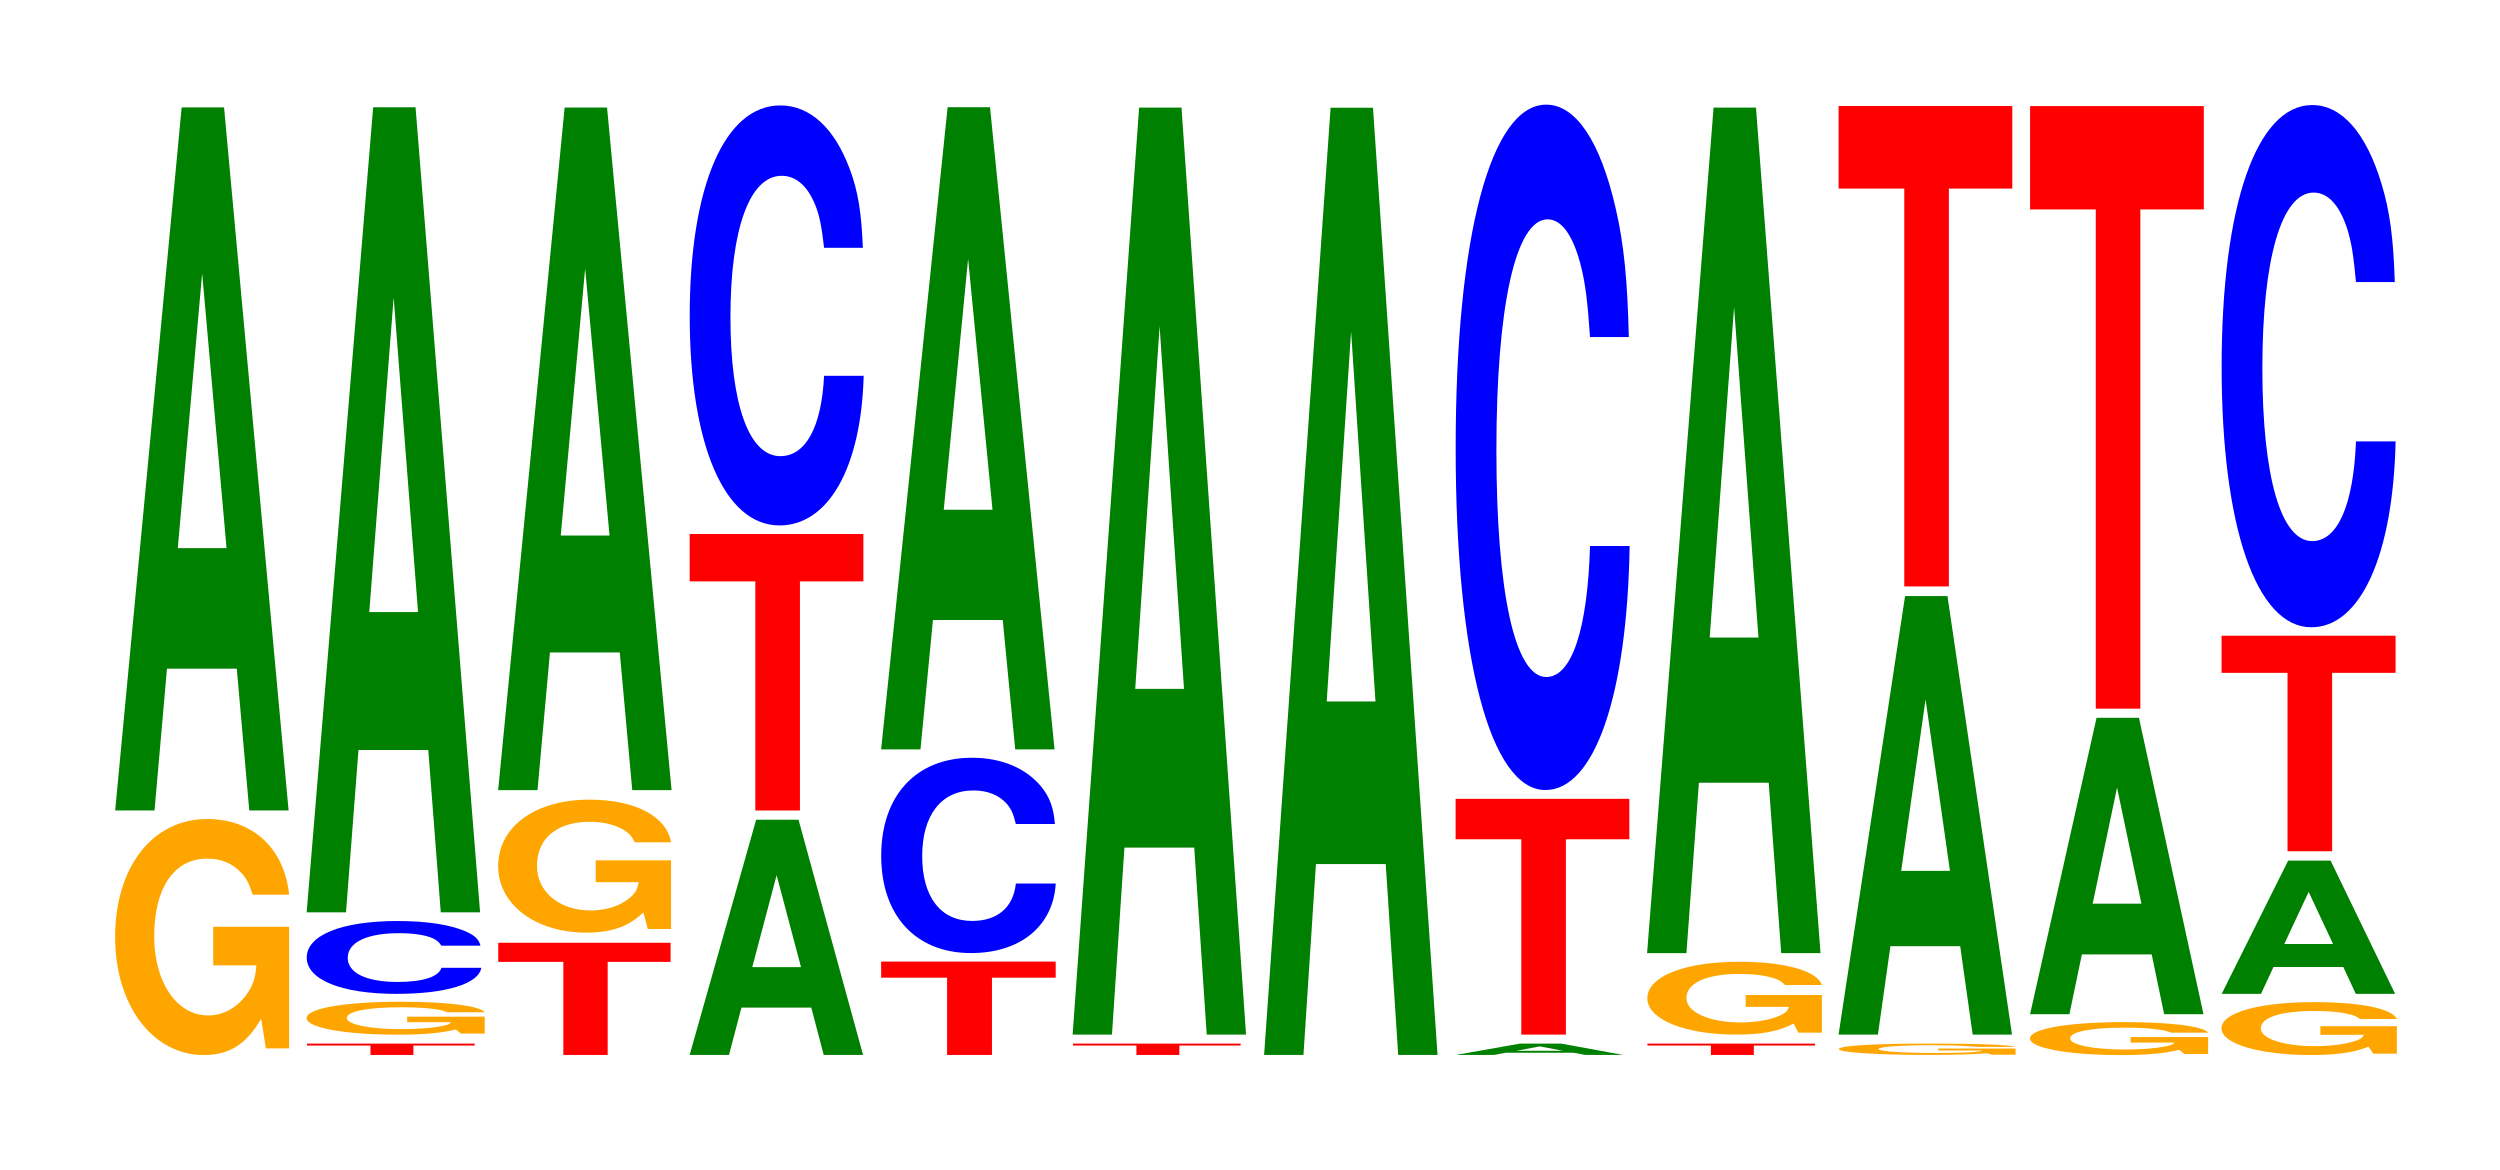
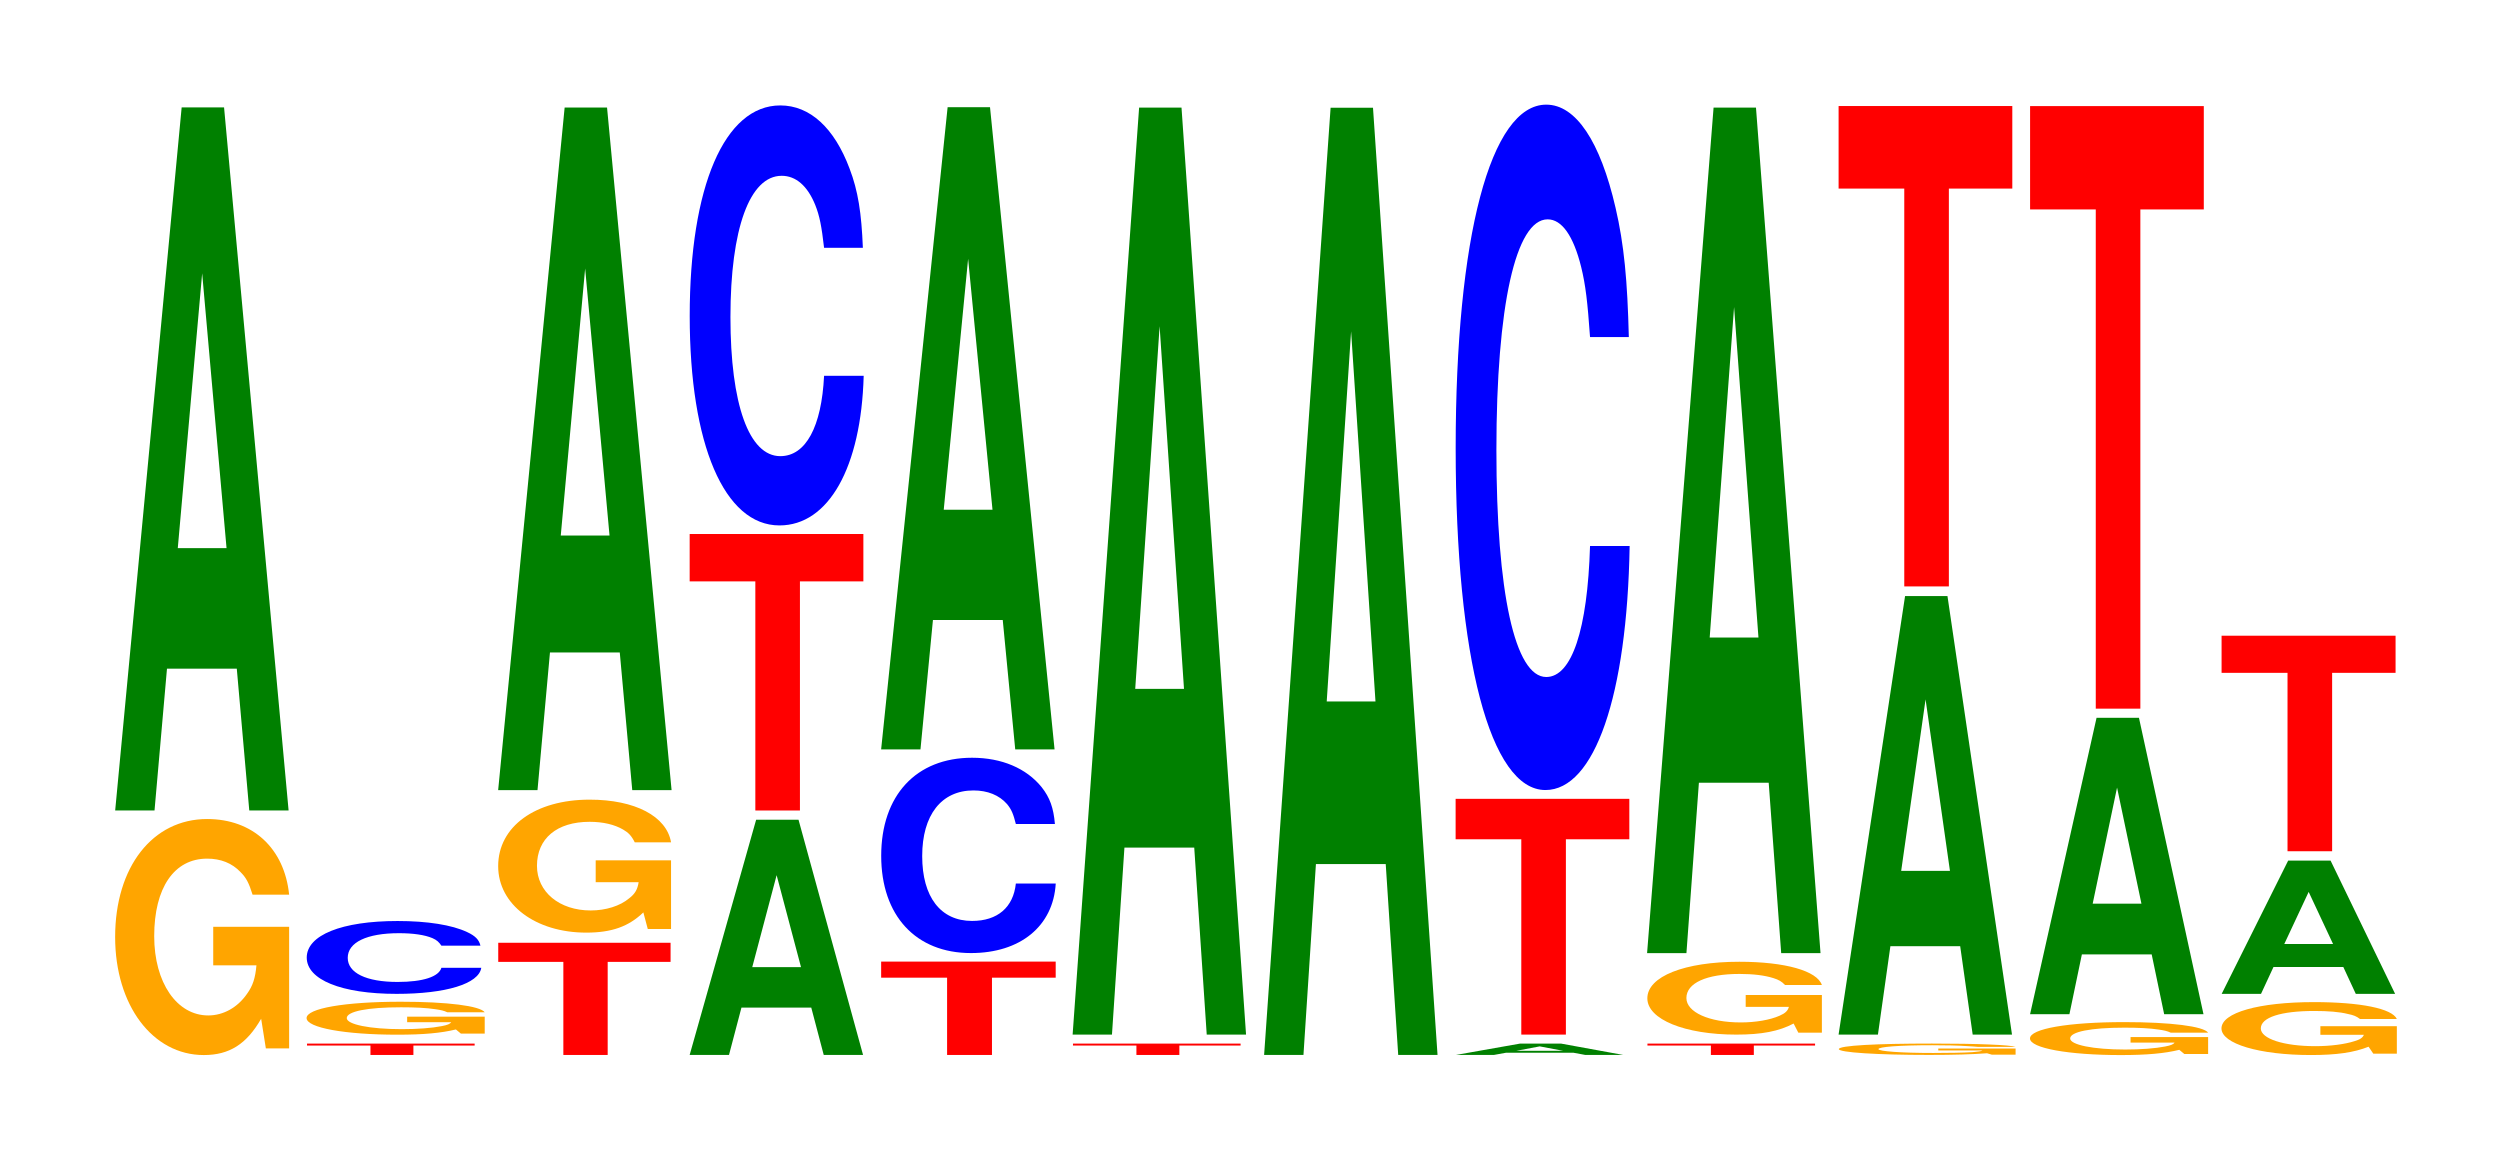
<svg xmlns="http://www.w3.org/2000/svg" xmlns:xlink="http://www.w3.org/1999/xlink" width="141pt" height="66pt" viewBox="0 0 141 66" version="1.1">
  <defs>
    <g>
      <symbol overflow="visible" id="glyph0-0">
        <path style="stroke:none;" d="M 10.422 -6.828 L 6.141 -6.828 L 6.141 -4.656 L 8.578 -4.656 C 8.516 -3.938 8.375 -3.5 8.047 -3.047 C 7.516 -2.281 6.719 -1.828 5.859 -1.828 C 4.094 -1.828 2.812 -3.672 2.812 -6.297 C 2.812 -9.031 3.938 -10.672 5.797 -10.672 C 6.562 -10.672 7.203 -10.422 7.688 -9.906 C 8 -9.594 8.156 -9.297 8.359 -8.641 L 10.422 -8.641 C 10.156 -11.25 8.375 -12.906 5.797 -12.906 C 2.719 -12.906 0.609 -10.203 0.609 -6.25 C 0.609 -2.406 2.719 0.406 5.609 0.406 C 7.047 0.406 8.016 -0.203 8.844 -1.641 L 9.109 0.031 L 10.422 0.031 Z M 10.422 -6.828 " />
      </symbol>
      <symbol overflow="visible" id="glyph1-0">
        <path style="stroke:none;" d="M 7.234 -8 L 7.938 0 L 10.156 0 L 6.516 -39.656 L 4.125 -39.656 L 0.375 0 L 2.594 0 L 3.297 -8 Z M 6.656 -14.797 L 3.906 -14.797 L 5.281 -30.297 Z M 6.656 -14.797 " />
      </symbol>
      <symbol overflow="visible" id="glyph2-0">
        <path style="stroke:none;" d="M 6.234 -0.531 L 9.688 -0.531 L 9.688 -0.641 L 0.234 -0.641 L 0.234 -0.531 L 3.812 -0.531 L 3.812 0 L 6.234 0 Z M 6.234 -0.531 " />
      </symbol>
      <symbol overflow="visible" id="glyph3-0">
        <path style="stroke:none;" d="M 10.672 -0.953 L 6.297 -0.953 L 6.297 -0.641 L 8.781 -0.641 C 8.719 -0.547 8.578 -0.484 8.25 -0.422 C 7.703 -0.312 6.875 -0.25 6 -0.25 C 4.188 -0.25 2.891 -0.516 2.891 -0.875 C 2.891 -1.25 4.047 -1.484 5.953 -1.484 C 6.734 -1.484 7.391 -1.453 7.891 -1.375 C 8.203 -1.328 8.359 -1.297 8.562 -1.203 L 10.672 -1.203 C 10.406 -1.562 8.578 -1.797 5.938 -1.797 C 2.781 -1.797 0.625 -1.422 0.625 -0.875 C 0.625 -0.328 2.797 0.062 5.75 0.062 C 7.219 0.062 8.219 -0.031 9.047 -0.234 L 9.328 0 L 10.672 0 Z M 10.672 -0.953 " />
      </symbol>
      <symbol overflow="visible" id="glyph4-0">
        <path style="stroke:none;" d="M 10.469 -2.594 C 10.391 -2.922 10.188 -3.141 9.719 -3.359 C 8.859 -3.766 7.469 -3.984 5.797 -3.984 C 2.641 -3.984 0.672 -3.188 0.672 -1.922 C 0.672 -0.672 2.625 0.125 5.734 0.125 C 8.516 0.125 10.375 -0.438 10.516 -1.344 L 8.266 -1.344 C 8.125 -0.844 7.234 -0.547 5.797 -0.547 C 4.016 -0.547 2.984 -1.062 2.984 -1.906 C 2.984 -2.781 4.062 -3.297 5.875 -3.297 C 6.672 -3.297 7.328 -3.203 7.766 -3.016 C 8.016 -2.906 8.125 -2.797 8.266 -2.594 Z M 10.469 -2.594 " />
      </symbol>
      <symbol overflow="visible" id="glyph5-0">
-         <path style="stroke:none;" d="M 7.234 -9.156 L 7.938 0 L 10.156 0 L 6.516 -45.406 L 4.125 -45.406 L 0.375 0 L 2.594 0 L 3.297 -9.156 Z M 6.656 -16.938 L 3.906 -16.938 L 5.281 -34.688 Z M 6.656 -16.938 " />
-       </symbol>
+         </symbol>
      <symbol overflow="visible" id="glyph6-0">
        <path style="stroke:none;" d="M 6.406 -5.25 L 9.953 -5.25 L 9.953 -6.328 L 0.234 -6.328 L 0.234 -5.25 L 3.906 -5.25 L 3.906 0 L 6.406 0 Z M 6.406 -5.25 " />
      </symbol>
      <symbol overflow="visible" id="glyph7-0">
        <path style="stroke:none;" d="M 10.359 -3.859 L 6.109 -3.859 L 6.109 -2.625 L 8.531 -2.625 C 8.469 -2.219 8.328 -1.969 8 -1.719 C 7.484 -1.281 6.672 -1.031 5.828 -1.031 C 4.062 -1.031 2.797 -2.078 2.797 -3.547 C 2.797 -5.094 3.922 -6.031 5.766 -6.031 C 6.531 -6.031 7.172 -5.875 7.656 -5.594 C 7.953 -5.422 8.125 -5.25 8.312 -4.875 L 10.359 -4.875 C 10.109 -6.344 8.328 -7.281 5.766 -7.281 C 2.703 -7.281 0.609 -5.766 0.609 -3.531 C 0.609 -1.359 2.719 0.219 5.578 0.219 C 7.016 0.219 7.969 -0.125 8.797 -0.922 L 9.047 0.016 L 10.359 0.016 Z M 10.359 -3.859 " />
      </symbol>
      <symbol overflow="visible" id="glyph8-0">
        <path style="stroke:none;" d="M 7.234 -7.766 L 7.938 0 L 10.156 0 L 6.516 -38.5 L 4.125 -38.5 L 0.375 0 L 2.594 0 L 3.297 -7.766 Z M 6.656 -14.359 L 3.906 -14.359 L 5.281 -29.422 Z M 6.656 -14.359 " />
      </symbol>
      <symbol overflow="visible" id="glyph9-0">
        <path style="stroke:none;" d="M 7.234 -2.672 L 7.938 0 L 10.156 0 L 6.516 -13.266 L 4.125 -13.266 L 0.375 0 L 2.594 0 L 3.297 -2.672 Z M 6.656 -4.953 L 3.906 -4.953 L 5.281 -10.141 Z M 6.656 -4.953 " />
      </symbol>
      <symbol overflow="visible" id="glyph10-0">
        <path style="stroke:none;" d="M 6.453 -12.922 L 10.031 -12.922 L 10.031 -15.594 L 0.234 -15.594 L 0.234 -12.922 L 3.938 -12.922 L 3.938 0 L 6.453 0 Z M 6.453 -12.922 " />
      </symbol>
      <symbol overflow="visible" id="glyph11-0">
        <path style="stroke:none;" d="M 10.438 -14.938 C 10.359 -16.891 10.172 -18.141 9.688 -19.406 C 8.828 -21.703 7.453 -22.969 5.781 -22.969 C 2.641 -22.969 0.672 -18.406 0.672 -11.094 C 0.672 -3.844 2.625 0.719 5.734 0.719 C 8.5 0.719 10.344 -2.547 10.484 -7.719 L 8.25 -7.719 C 8.109 -4.844 7.219 -3.188 5.781 -3.188 C 4.016 -3.188 2.969 -6.109 2.969 -11.031 C 2.969 -16.031 4.062 -19 5.859 -19 C 6.656 -19 7.312 -18.438 7.75 -17.359 C 8 -16.734 8.109 -16.156 8.25 -14.938 Z M 10.438 -14.938 " />
      </symbol>
      <symbol overflow="visible" id="glyph12-0">
        <path style="stroke:none;" d="M 6.484 -4.359 L 10.078 -4.359 L 10.078 -5.266 L 0.234 -5.266 L 0.234 -4.359 L 3.953 -4.359 L 3.953 0 L 6.484 0 Z M 6.484 -4.359 " />
      </symbol>
      <symbol overflow="visible" id="glyph13-0">
        <path style="stroke:none;" d="M 10.469 -6.953 C 10.391 -7.859 10.188 -8.438 9.719 -9.031 C 8.859 -10.094 7.469 -10.688 5.797 -10.688 C 2.641 -10.688 0.672 -8.562 0.672 -5.156 C 0.672 -1.781 2.625 0.328 5.734 0.328 C 8.516 0.328 10.375 -1.188 10.516 -3.594 L 8.266 -3.594 C 8.125 -2.25 7.234 -1.484 5.797 -1.484 C 4.016 -1.484 2.984 -2.844 2.984 -5.141 C 2.984 -7.453 4.062 -8.844 5.875 -8.844 C 6.672 -8.844 7.328 -8.578 7.766 -8.078 C 8.016 -7.781 8.125 -7.516 8.266 -6.953 Z M 10.469 -6.953 " />
      </symbol>
      <symbol overflow="visible" id="glyph14-0">
        <path style="stroke:none;" d="M 7.234 -7.297 L 7.938 0 L 10.156 0 L 6.516 -36.219 L 4.125 -36.219 L 0.375 0 L 2.594 0 L 3.297 -7.297 Z M 6.656 -13.516 L 3.906 -13.516 L 5.281 -27.672 Z M 6.656 -13.516 " />
      </symbol>
      <symbol overflow="visible" id="glyph15-0">
        <path style="stroke:none;" d="M 7.234 -10.547 L 7.938 0 L 10.156 0 L 6.516 -52.281 L 4.125 -52.281 L 0.375 0 L 2.594 0 L 3.297 -10.547 Z M 6.656 -19.5 L 3.906 -19.5 L 5.281 -39.953 Z M 6.656 -19.5 " />
      </symbol>
      <symbol overflow="visible" id="glyph16-0">
        <path style="stroke:none;" d="M 7.234 -10.766 L 7.938 0 L 10.156 0 L 6.516 -53.422 L 4.125 -53.422 L 0.375 0 L 2.594 0 L 3.297 -10.766 Z M 6.656 -19.938 L 3.906 -19.938 L 5.281 -40.812 Z M 6.656 -19.938 " />
      </symbol>
      <symbol overflow="visible" id="glyph17-0">
        <path style="stroke:none;" d="M 7 -0.125 L 7.672 0 L 9.812 0 L 6.297 -0.641 L 3.984 -0.641 L 0.359 0 L 2.5 0 L 3.188 -0.125 Z M 6.422 -0.234 L 3.766 -0.234 L 5.094 -0.484 Z M 6.422 -0.234 " />
      </symbol>
      <symbol overflow="visible" id="glyph18-0">
        <path style="stroke:none;" d="M 6.453 -11.016 L 10.031 -11.016 L 10.031 -13.297 L 0.234 -13.297 L 0.234 -11.016 L 3.938 -11.016 L 3.938 0 L 6.453 0 Z M 6.453 -11.016 " />
      </symbol>
      <symbol overflow="visible" id="glyph19-0">
        <path style="stroke:none;" d="M 10.438 -24.391 C 10.359 -27.578 10.172 -29.609 9.688 -31.688 C 8.828 -35.422 7.453 -37.5 5.781 -37.5 C 2.641 -37.5 0.672 -30.062 0.672 -18.125 C 0.672 -6.281 2.625 1.156 5.734 1.156 C 8.5 1.156 10.344 -4.156 10.484 -12.609 L 8.25 -12.609 C 8.109 -7.891 7.219 -5.219 5.781 -5.219 C 4.016 -5.219 2.969 -9.969 2.969 -18.016 C 2.969 -26.172 4.062 -31.031 5.859 -31.031 C 6.656 -31.031 7.312 -30.109 7.75 -28.344 C 8 -27.328 8.109 -26.375 8.25 -24.391 Z M 10.438 -24.391 " />
      </symbol>
      <symbol overflow="visible" id="glyph20-0">
        <path style="stroke:none;" d="M 10.469 -2.109 L 6.172 -2.109 L 6.172 -1.438 L 8.609 -1.438 C 8.547 -1.219 8.406 -1.078 8.078 -0.938 C 7.547 -0.703 6.734 -0.562 5.891 -0.562 C 4.109 -0.562 2.828 -1.141 2.828 -1.938 C 2.828 -2.781 3.953 -3.297 5.828 -3.297 C 6.594 -3.297 7.234 -3.219 7.734 -3.062 C 8.031 -2.969 8.203 -2.875 8.391 -2.672 L 10.469 -2.672 C 10.203 -3.469 8.406 -3.984 5.812 -3.984 C 2.719 -3.984 0.625 -3.156 0.625 -1.922 C 0.625 -0.734 2.734 0.125 5.641 0.125 C 7.078 0.125 8.047 -0.062 8.875 -0.5 L 9.141 0.016 L 10.469 0.016 Z M 10.469 -2.109 " />
      </symbol>
      <symbol overflow="visible" id="glyph21-0">
        <path style="stroke:none;" d="M 7.234 -9.609 L 7.938 0 L 10.156 0 L 6.516 -47.688 L 4.125 -47.688 L 0.375 0 L 2.594 0 L 3.297 -9.609 Z M 6.656 -17.797 L 3.906 -17.797 L 5.281 -36.438 Z M 6.656 -17.797 " />
      </symbol>
      <symbol overflow="visible" id="glyph22-0">
        <path style="stroke:none;" d="M 10.594 -0.344 L 6.234 -0.344 L 6.234 -0.234 L 8.719 -0.234 C 8.656 -0.188 8.5 -0.172 8.172 -0.141 C 7.641 -0.109 6.812 -0.094 5.953 -0.094 C 4.156 -0.094 2.859 -0.188 2.859 -0.312 C 2.859 -0.438 4 -0.531 5.891 -0.531 C 6.672 -0.531 7.328 -0.516 7.812 -0.484 C 8.125 -0.469 8.297 -0.453 8.484 -0.438 L 10.594 -0.438 C 10.312 -0.547 8.5 -0.625 5.875 -0.625 C 2.75 -0.625 0.625 -0.516 0.625 -0.312 C 0.625 -0.125 2.766 0.016 5.703 0.016 C 7.156 0.016 8.141 -0.016 8.984 -0.078 L 9.25 0 L 10.594 0 Z M 10.594 -0.344 " />
      </symbol>
      <symbol overflow="visible" id="glyph23-0">
        <path style="stroke:none;" d="M 7.234 -4.984 L 7.938 0 L 10.156 0 L 6.516 -24.734 L 4.125 -24.734 L 0.375 0 L 2.594 0 L 3.297 -4.984 Z M 6.656 -9.234 L 3.906 -9.234 L 5.281 -18.906 Z M 6.656 -9.234 " />
      </symbol>
      <symbol overflow="visible" id="glyph24-0">
        <path style="stroke:none;" d="M 6.453 -22.438 L 10.031 -22.438 L 10.031 -27.094 L 0.234 -27.094 L 0.234 -22.438 L 3.938 -22.438 L 3.938 0 L 6.453 0 Z M 6.453 -22.438 " />
      </symbol>
      <symbol overflow="visible" id="glyph25-0">
        <path style="stroke:none;" d="M 7.234 -3.375 L 7.938 0 L 10.156 0 L 6.516 -16.719 L 4.125 -16.719 L 0.375 0 L 2.594 0 L 3.297 -3.375 Z M 6.656 -6.234 L 3.906 -6.234 L 5.281 -12.781 Z M 6.656 -6.234 " />
      </symbol>
      <symbol overflow="visible" id="glyph26-0">
        <path style="stroke:none;" d="M 6.453 -28.156 L 10.031 -28.156 L 10.031 -33.984 L 0.234 -33.984 L 0.234 -28.156 L 3.938 -28.156 L 3.938 0 L 6.453 0 Z M 6.453 -28.156 " />
      </symbol>
      <symbol overflow="visible" id="glyph27-0">
        <path style="stroke:none;" d="M 10.516 -1.531 L 6.203 -1.531 L 6.203 -1.047 L 8.656 -1.047 C 8.594 -0.891 8.453 -0.781 8.125 -0.688 C 7.594 -0.516 6.781 -0.406 5.922 -0.406 C 4.125 -0.406 2.844 -0.828 2.844 -1.406 C 2.844 -2.031 3.984 -2.391 5.859 -2.391 C 6.625 -2.391 7.281 -2.344 7.766 -2.219 C 8.078 -2.156 8.234 -2.094 8.438 -1.938 L 10.516 -1.938 C 10.25 -2.531 8.453 -2.891 5.844 -2.891 C 2.734 -2.891 0.625 -2.297 0.625 -1.406 C 0.625 -0.547 2.75 0.094 5.672 0.094 C 7.125 0.094 8.094 -0.047 8.922 -0.375 L 9.188 0.016 L 10.516 0.016 Z M 10.516 -1.531 " />
      </symbol>
      <symbol overflow="visible" id="glyph28-0">
        <path style="stroke:none;" d="M 7.234 -1.516 L 7.938 0 L 10.156 0 L 6.516 -7.516 L 4.125 -7.516 L 0.375 0 L 2.594 0 L 3.297 -1.516 Z M 6.656 -2.812 L 3.906 -2.812 L 5.281 -5.75 Z M 6.656 -2.812 " />
      </symbol>
      <symbol overflow="visible" id="glyph29-0">
        <path style="stroke:none;" d="M 6.469 -10.062 L 10.047 -10.062 L 10.047 -12.156 L 0.234 -12.156 L 0.234 -10.062 L 3.953 -10.062 L 3.953 0 L 6.469 0 Z M 6.469 -10.062 " />
      </symbol>
      <symbol overflow="visible" id="glyph30-0">
-         <path style="stroke:none;" d="M 10.438 -18.578 C 10.359 -21.016 10.172 -22.547 9.688 -24.125 C 8.828 -26.984 7.453 -28.562 5.781 -28.562 C 2.641 -28.562 0.672 -22.891 0.672 -13.797 C 0.672 -4.781 2.625 0.891 5.734 0.891 C 8.5 0.891 10.344 -3.156 10.484 -9.594 L 8.25 -9.594 C 8.109 -6.016 7.219 -3.969 5.781 -3.969 C 4.016 -3.969 2.969 -7.594 2.969 -13.719 C 2.969 -19.922 4.062 -23.625 5.859 -23.625 C 6.656 -23.625 7.312 -22.938 7.75 -21.594 C 8 -20.812 8.109 -20.078 8.25 -18.578 Z M 10.438 -18.578 " />
-       </symbol>
+         </symbol>
    </g>
  </defs>
  <g id="surface1">
    <g style="fill:rgb(100%,64.647%,0%);fill-opacity:1;">
      <use xlink:href="#glyph0-0" x="5.885" y="59.099" />
    </g>
    <g style="fill:rgb(0%,50.194%,0%);fill-opacity:1;">
      <use xlink:href="#glyph1-0" x="6.121" y="45.712" />
    </g>
    <g style="fill:rgb(100%,0%,0%);fill-opacity:1;">
      <use xlink:href="#glyph2-0" x="17.082" y="59.5" />
    </g>
    <g style="fill:rgb(100%,64.647%,0%);fill-opacity:1;">
      <use xlink:href="#glyph3-0" x="16.666" y="58.295" />
    </g>
    <g style="fill:rgb(0%,0%,100%);fill-opacity:1;">
      <use xlink:href="#glyph4-0" x="16.628" y="55.929" />
    </g>
    <g style="fill:rgb(0%,50.194%,0%);fill-opacity:1;">
      <use xlink:href="#glyph5-0" x="16.921" y="51.457" />
    </g>
    <g style="fill:rgb(100%,0%,0%);fill-opacity:1;">
      <use xlink:href="#glyph6-0" x="27.867" y="59.5" />
    </g>
    <g style="fill:rgb(100%,64.647%,0%);fill-opacity:1;">
      <use xlink:href="#glyph7-0" x="27.488" y="52.381" />
    </g>
    <g style="fill:rgb(0%,50.194%,0%);fill-opacity:1;">
      <use xlink:href="#glyph8-0" x="27.721" y="44.564" />
    </g>
    <g style="fill:rgb(0%,50.194%,0%);fill-opacity:1;">
      <use xlink:href="#glyph9-0" x="38.521" y="59.5" />
    </g>
    <g style="fill:rgb(100%,0%,0%);fill-opacity:1;">
      <use xlink:href="#glyph10-0" x="38.663" y="45.712" />
    </g>
    <g style="fill:rgb(0%,0%,100%);fill-opacity:1;">
      <use xlink:href="#glyph11-0" x="38.228" y="28.915" />
    </g>
    <g style="fill:rgb(100%,0%,0%);fill-opacity:1;">
      <use xlink:href="#glyph12-0" x="49.463" y="59.5" />
    </g>
    <g style="fill:rgb(0%,0%,100%);fill-opacity:1;">
      <use xlink:href="#glyph13-0" x="49.028" y="53.425" />
    </g>
    <g style="fill:rgb(0%,50.194%,0%);fill-opacity:1;">
      <use xlink:href="#glyph14-0" x="49.321" y="42.266" />
    </g>
    <g style="fill:rgb(100%,0%,0%);fill-opacity:1;">
      <use xlink:href="#glyph2-0" x="60.282" y="59.5" />
    </g>
    <g style="fill:rgb(0%,50.194%,0%);fill-opacity:1;">
      <use xlink:href="#glyph15-0" x="60.121" y="58.351" />
    </g>
    <g style="fill:rgb(0%,50.194%,0%);fill-opacity:1;">
      <use xlink:href="#glyph16-0" x="70.921" y="59.5" />
    </g>
    <g style="fill:rgb(0%,50.194%,0%);fill-opacity:1;">
      <use xlink:href="#glyph17-0" x="81.747" y="59.5" />
    </g>
    <g style="fill:rgb(100%,0%,0%);fill-opacity:1;">
      <use xlink:href="#glyph18-0" x="81.863" y="58.351" />
    </g>
    <g style="fill:rgb(0%,0%,100%);fill-opacity:1;">
      <use xlink:href="#glyph19-0" x="81.428" y="43.402" />
    </g>
    <g style="fill:rgb(100%,0%,0%);fill-opacity:1;">
      <use xlink:href="#glyph2-0" x="92.682" y="59.5" />
    </g>
    <g style="fill:rgb(100%,64.647%,0%);fill-opacity:1;">
      <use xlink:href="#glyph20-0" x="92.285" y="58.227" />
    </g>
    <g style="fill:rgb(0%,50.194%,0%);fill-opacity:1;">
      <use xlink:href="#glyph21-0" x="92.521" y="53.755" />
    </g>
    <g style="fill:rgb(100%,64.647%,0%);fill-opacity:1;">
      <use xlink:href="#glyph22-0" x="103.085" y="59.482" />
    </g>
    <g style="fill:rgb(0%,50.194%,0%);fill-opacity:1;">
      <use xlink:href="#glyph23-0" x="103.321" y="58.351" />
    </g>
    <g style="fill:rgb(100%,0%,0%);fill-opacity:1;">
      <use xlink:href="#glyph24-0" x="103.463" y="33.074" />
    </g>
    <g style="fill:rgb(100%,64.647%,0%);fill-opacity:1;">
      <use xlink:href="#glyph3-0" x="113.866" y="59.444" />
    </g>
    <g style="fill:rgb(0%,50.194%,0%);fill-opacity:1;">
      <use xlink:href="#glyph25-0" x="114.121" y="57.202" />
    </g>
    <g style="fill:rgb(100%,0%,0%);fill-opacity:1;">
      <use xlink:href="#glyph26-0" x="114.263" y="39.968" />
    </g>
    <g style="fill:rgb(100%,64.647%,0%);fill-opacity:1;">
      <use xlink:href="#glyph27-0" x="124.666" y="59.41" />
    </g>
    <g style="fill:rgb(0%,50.194%,0%);fill-opacity:1;">
      <use xlink:href="#glyph28-0" x="124.928" y="56.053" />
    </g>
    <g style="fill:rgb(100%,0%,0%);fill-opacity:1;">
      <use xlink:href="#glyph29-0" x="125.063" y="48.01" />
    </g>
    <g style="fill:rgb(0%,0%,100%);fill-opacity:1;">
      <use xlink:href="#glyph30-0" x="124.628" y="34.487" />
    </g>
  </g>
</svg>